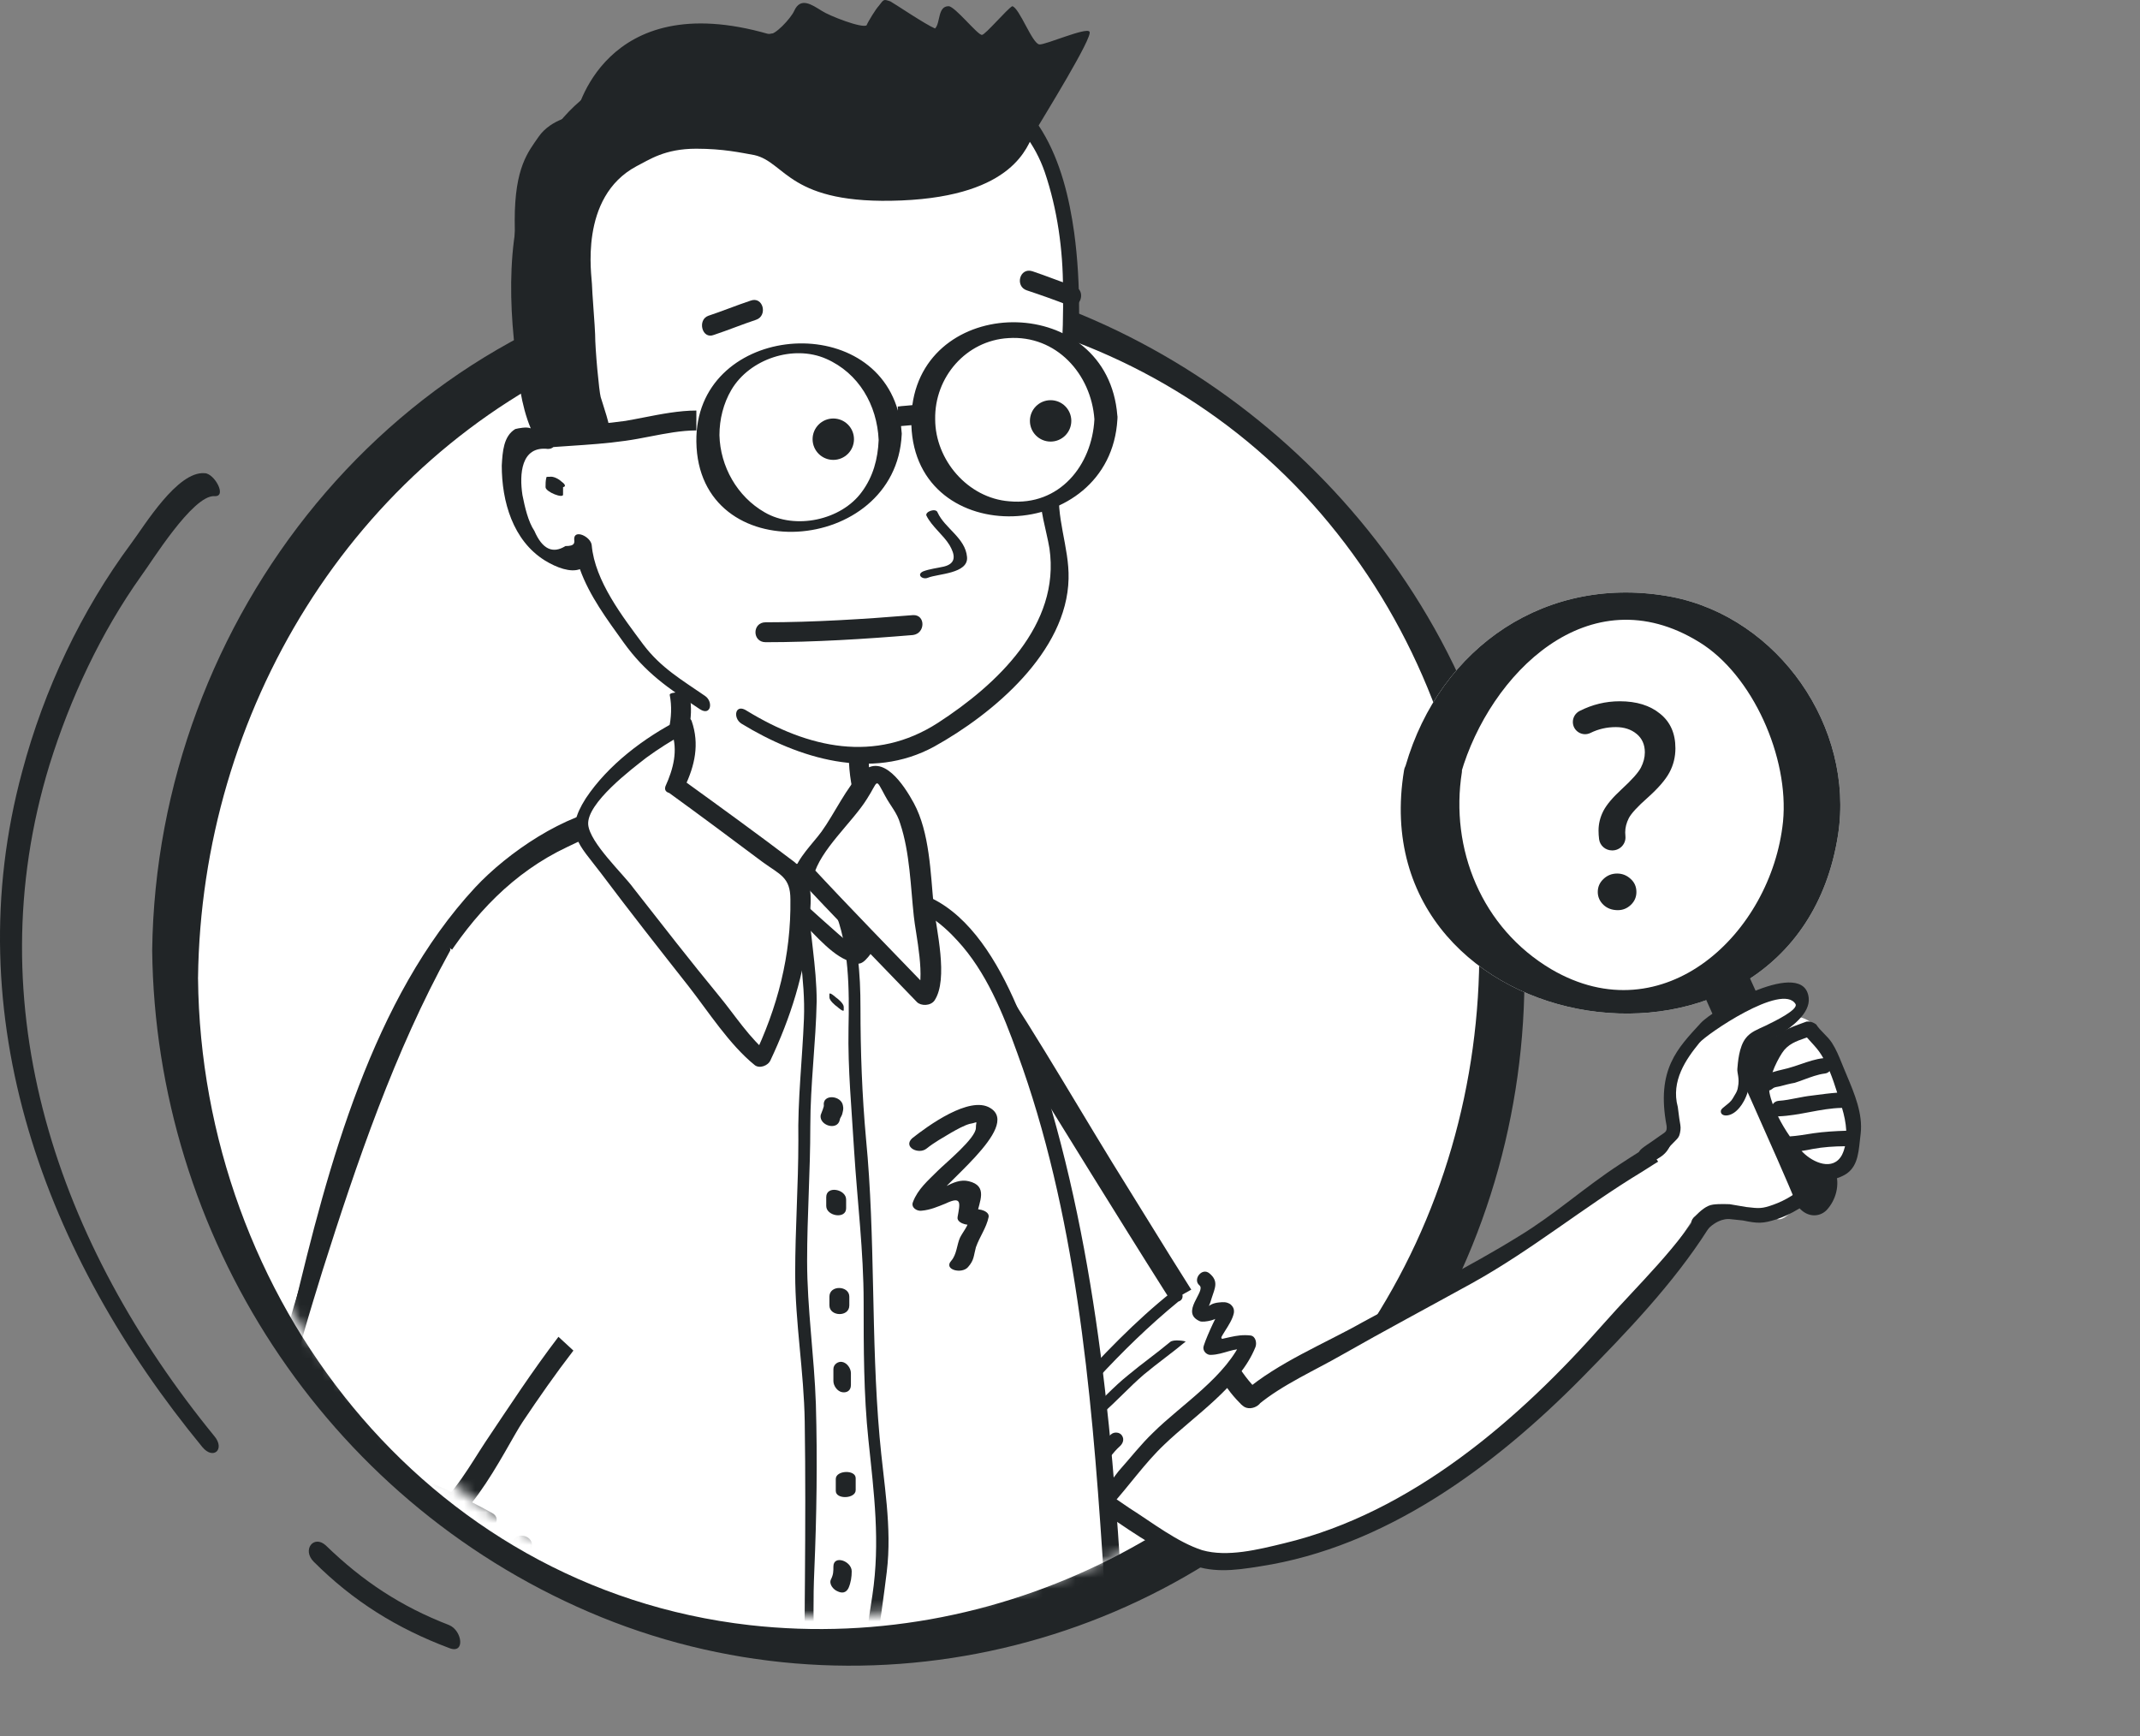
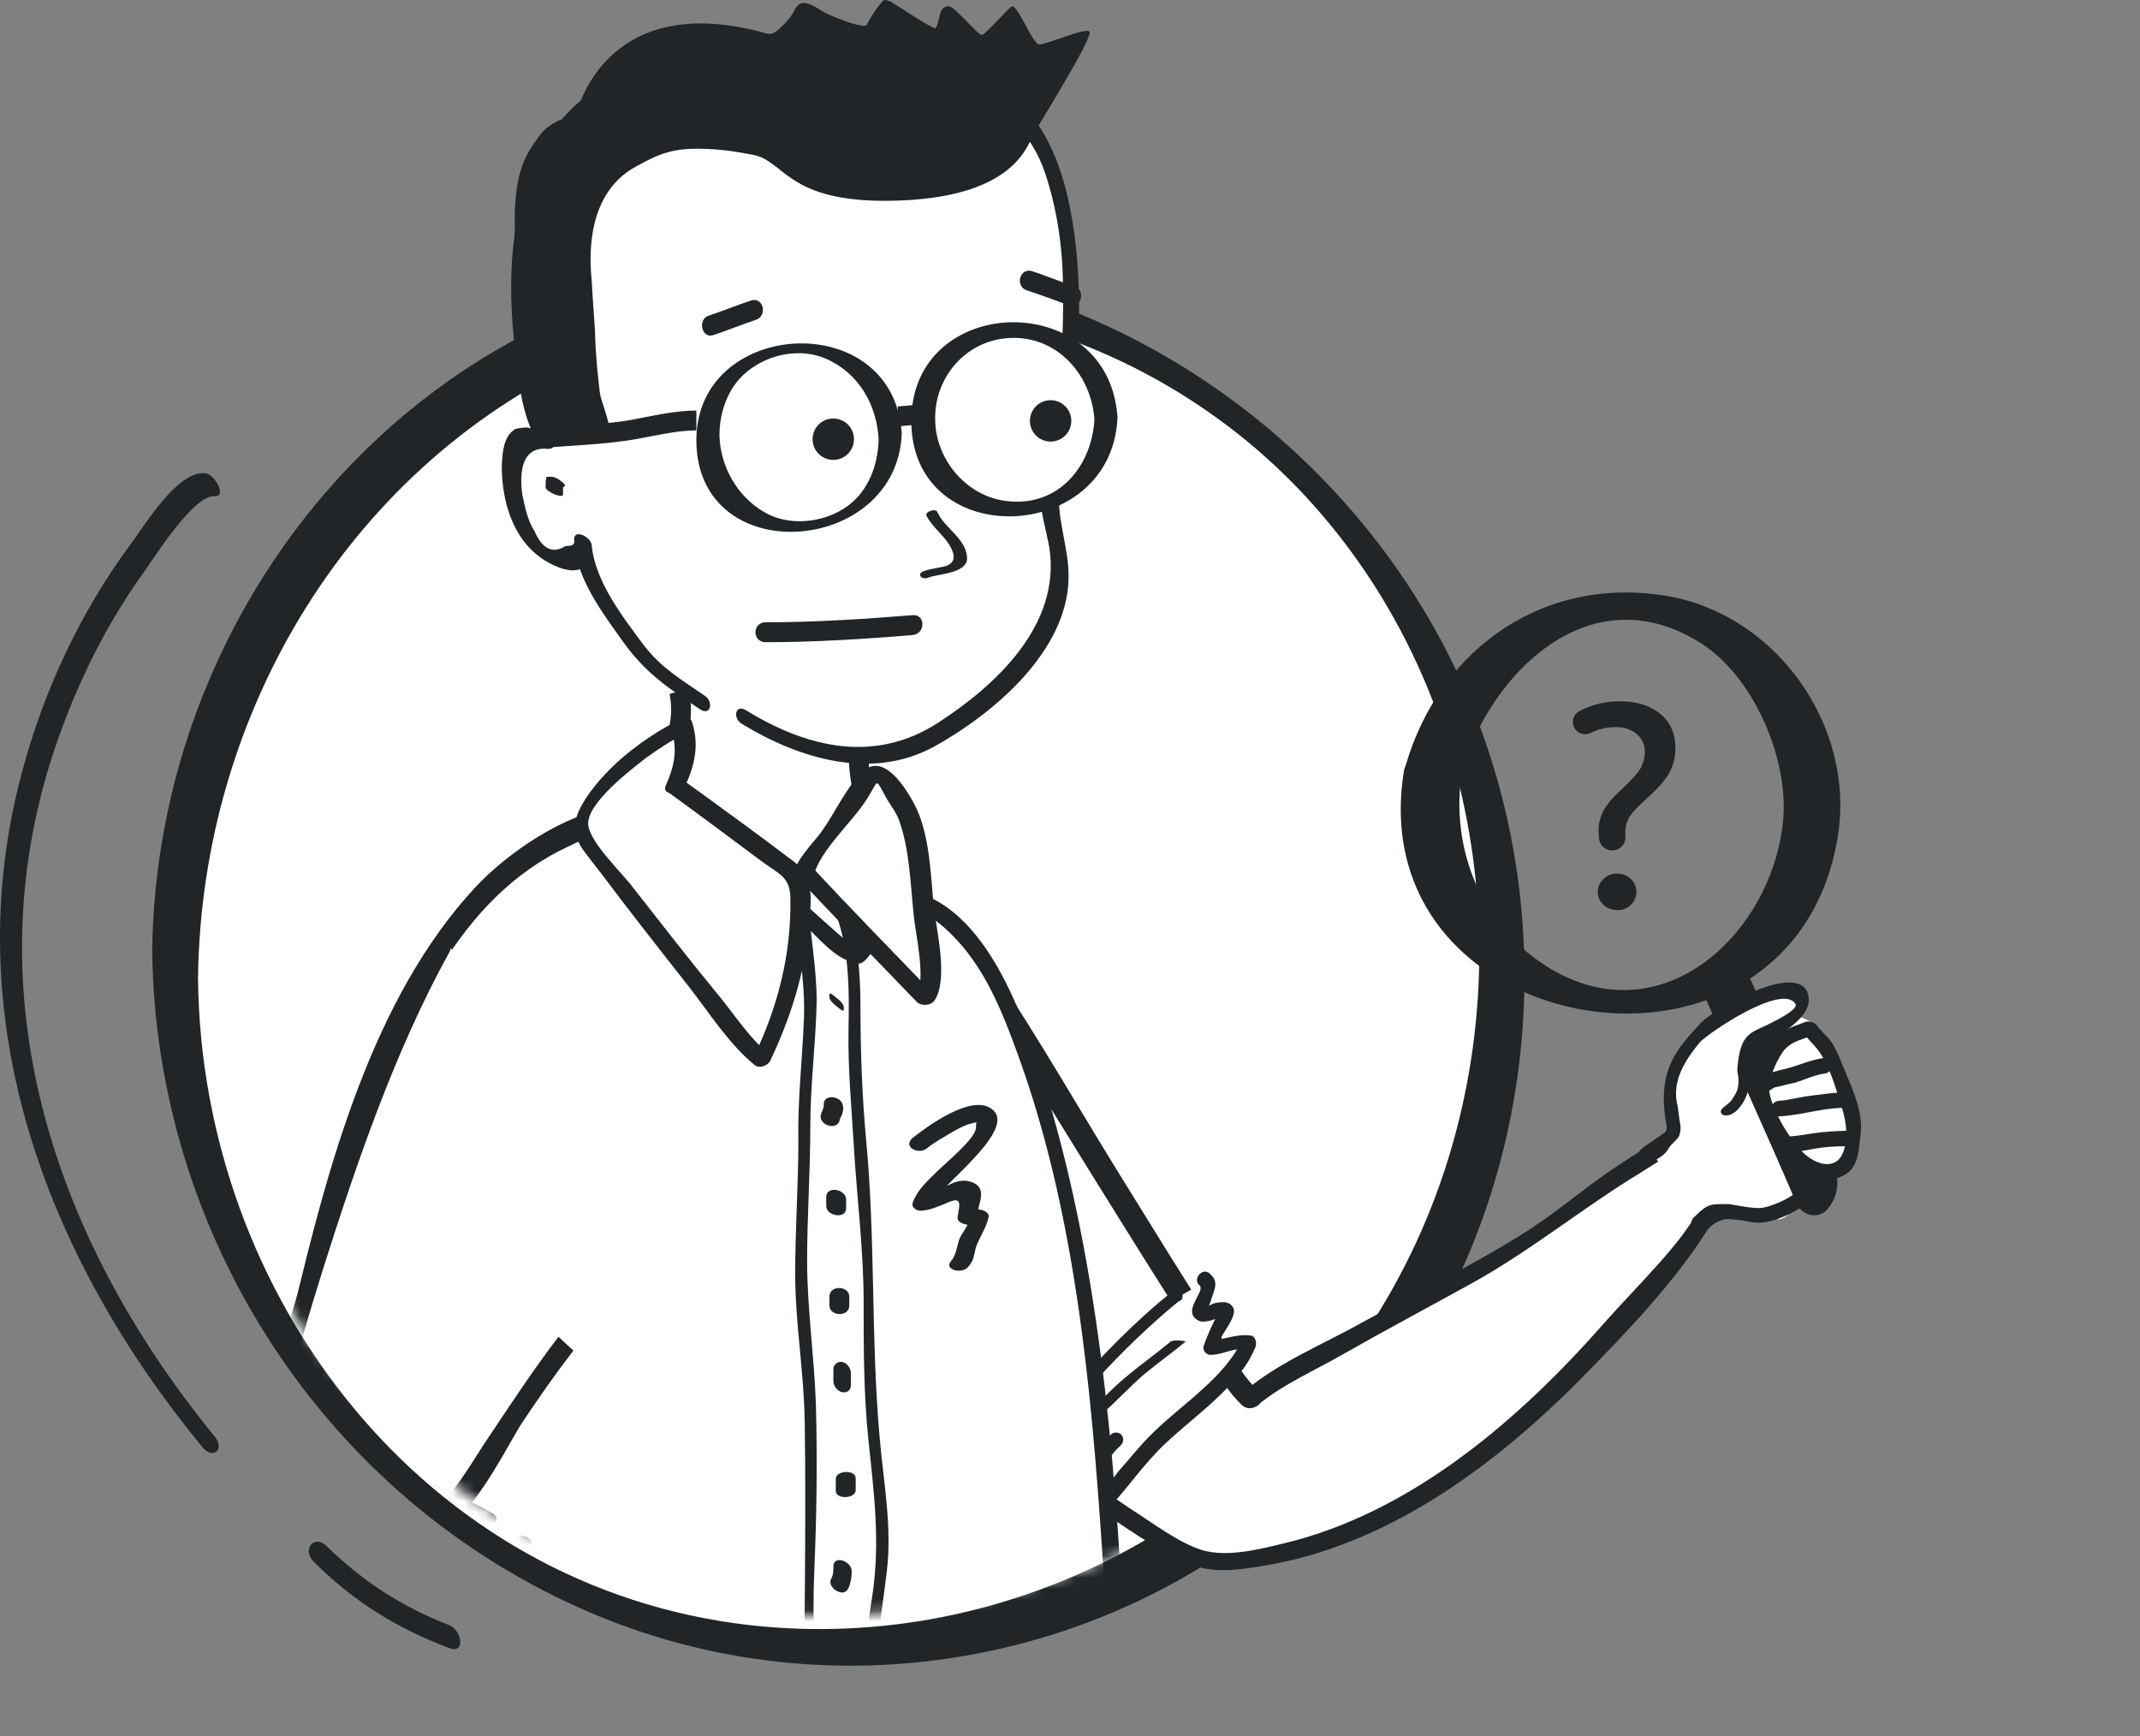
<svg xmlns="http://www.w3.org/2000/svg" width="196" height="159" viewBox="0 0 196 159" fill="none">
  <rect x="0" y="0" width="196" height="159" fill="#808080" stroke="none" />
  <path d="M76.838 150.838C110.417 150.838 137.638 122.811 137.638 88.238C137.638 53.665 110.417 25.638 76.838 25.638C43.259 25.638 16.038 53.665 16.038 88.238C16.038 122.811 43.259 150.838 76.838 150.838Z" fill="white" />
  <path d="M13.938 87.038C14.238 113.138 29.738 137.238 53.938 147.638C78.338 158.138 107.138 151.438 124.438 131.238C142.138 110.538 144.538 79.838 130.738 56.438C117.738 34.338 92.238 20.838 66.638 24.638C36.038 29.138 14.338 56.638 13.938 87.038C13.938 88.638 18.138 90.938 18.138 89.538C18.438 65.238 32.138 42.338 54.638 32.438C77.738 22.238 105.538 28.238 121.738 47.938C137.838 67.438 139.838 96.138 127.538 118.038C115.838 138.938 92.538 151.538 68.638 148.838C38.838 145.438 18.438 118.738 18.138 89.638C18.138 87.938 13.938 85.638 13.938 87.038Z" fill="#212527" />
  <path d="M18.738 43.338C16.238 43.138 13.238 48.138 12.038 49.738C7.438 55.938 4.038 63.138 2.038 70.638C-4.062 93.138 4.138 115.038 18.538 132.538C19.538 133.738 20.638 132.738 19.638 131.538C5.338 114.038 -2.262 92.238 4.538 70.038C6.438 63.938 9.238 57.938 12.938 52.738C13.838 51.538 17.638 45.338 19.638 45.438C20.838 45.538 19.638 43.338 18.738 43.338Z" fill="#212527" />
  <path d="M28.738 143.038C32.338 146.638 36.338 149.138 41.138 150.938C42.638 151.538 42.338 149.338 41.138 148.838C36.738 147.138 33.238 144.838 29.838 141.538C28.738 140.538 27.638 141.938 28.738 143.038Z" fill="#212527" />
  <path d="M114.412 128.09C116.135 126.48 138.712 114.528 140.644 113.146C141.62 112.414 154.455 101.954 156.714 104.633C160.466 105.557 150.867 117.963 147.091 122.163C130.888 140.195 118.109 142.886 110.737 143.016C107.446 143.09 69.64 118.835 68.377 91.638C68.197 87.702 71.868 83.565 76.096 83.279C79.594 83.079 87.14 84.76 89.508 88.792C89.57 88.896 112.699 126.784 114.412 128.09Z" fill="white" />
  <path d="M115.247 128.65C117.469 126.809 120.443 125.507 122.916 124.082C126.824 121.86 130.795 119.743 134.786 117.542C140.315 114.481 144.988 110.59 150.392 107.322C151.535 106.631 154.235 104.642 155.695 105.179C157.718 105.942 156.886 108.625 156.203 109.96C153.968 114.009 149.95 117.738 146.879 121.227C139.142 130.023 129.258 138.556 117.604 141.347C115.252 141.917 112.422 142.636 110.108 141.977C107.814 141.236 105.517 139.432 103.45 138.127C95.934 133.092 89.019 127.056 83.1 120.204C76.554 112.666 70.731 103.627 69.696 93.466C69.309 90.01 70.421 86.569 73.748 84.912C76.887 83.297 81.369 84.489 84.394 85.853C87.169 87.156 88.488 88.984 90.017 91.394C94.437 98.585 98.857 105.776 103.298 112.884C105.518 116.437 107.739 119.991 110.063 123.482C111.152 125.165 112.222 127.286 113.81 128.738C114.604 129.464 116.287 128.375 115.284 127.421C113.55 125.844 112.27 123.141 111.075 121.167C108.437 117.156 105.923 112.999 103.388 108.926C99.199 102.234 95.321 95.354 90.924 88.788C86.464 82.118 73.186 79.291 68.633 87.367C66.253 91.645 68.148 97.596 69.642 101.943C71.536 107.185 74.406 112.049 77.734 116.494C83.991 124.845 91.932 132.107 100.451 138.096C103.019 139.878 105.733 141.785 108.675 143.128C110.907 144.12 113.01 143.842 115.404 143.458C126.894 141.689 136.845 134.322 144.856 126.212C148.986 122.011 153.238 117.588 156.407 112.62C157.671 110.72 160.469 106.266 158.17 104.108C155.516 101.597 150.551 105.239 148.348 106.642C145.189 108.694 142.345 111.266 139.124 113.215C134.531 116.064 129.603 118.476 124.801 121.097C121.309 123.067 117.087 124.769 113.951 127.446C112.643 128.451 114.354 129.403 115.247 128.65Z" fill="#212527" />
  <path d="M107.723 118.889C106.894 119.515 107.061 119.5 106.628 119.836C105.874 120.37 103.858 122.332 103.348 122.759C102.914 123.095 93.564 133.047 93.397 133.992C93.156 135.494 94.899 134.234 95.776 134.575C97.133 135.084 95.125 137.594 97.228 137.019C97.845 136.836 97.974 136.401 98.767 136.75C99.697 137.214 98.92 137.497 99.15 138.152C99.433 138.929 99.996 138.623 100.598 138.272C101.321 137.867 101.336 137.569 101.868 136.928C102.659 135.883 103.679 135.028 104.508 133.937C106.166 131.755 108.389 130.197 110.367 128.281C110.793 127.861 111.227 127.525 111.6 126.984C111.896 126.534 112.322 126.114 112.703 125.656C113.425 124.786 114.453 124.015 114.695 122.978C114.169 122.773 113.506 122.919 112.965 123.011C112.546 123.05 111.549 123.692 111.107 123.479C110.961 122.816 111.471 122.389 111.95 121.626C112.018 121.45 112.679 120.375 112.618 120.169C112.45 119.72 110.675 120.645 110.317 120.424C109.241 119.763 111.906 117.953 110.617 117.269" fill="white" />
  <path d="M107.372 118.287C103.947 121.013 100.942 124.165 97.99 127.439C96.993 128.546 90.722 133.859 93.575 135.455C94.154 135.782 94.557 135.111 95.153 135.605C95.885 136.214 95.169 136.238 95.52 136.839C95.826 137.402 95.765 137.662 96.459 137.851C96.894 137.98 97.564 137.453 97.823 137.514C98.692 137.771 97.838 137.681 98.311 138.229C98.686 138.617 98.694 139.166 99.342 139.317C100.333 139.522 101.177 138.598 101.71 137.957C103.399 136.11 104.813 134.035 106.639 132.303C109.356 129.685 113.543 126.973 114.985 123.374C115.122 123.023 115.022 122.398 114.549 122.315C113.139 122.15 112.218 122.7 110.831 122.786C111.06 122.976 111.297 123.25 111.525 123.44C111.6 122.419 112.772 121.38 113.007 120.26C113.059 119.917 112.952 119.673 112.678 119.445C112.319 119.225 112.068 119.248 111.649 119.287C110.475 119.395 110.629 120.142 110.977 118.884C111.273 117.969 111.638 117.343 110.768 116.621C110.081 116.05 109.214 117.187 109.855 117.72C110.496 118.252 108.015 120.214 109.906 121.012C110.257 121.148 111.75 120.841 111.506 120.483C111.452 120.361 110.222 123.053 110.215 123.434C110.208 123.815 110.574 124.12 110.909 124.089C112.09 124.064 112.958 123.392 114.284 123.565C114.124 123.2 114.009 122.872 113.848 122.507C112.36 126.068 108.241 128.604 105.609 131.215C104.483 132.291 103.502 133.565 102.467 134.717C101.972 135.312 101.387 136.296 100.794 136.732C98.19 138.748 100.192 137.083 99.65 136.711C99.338 136.528 99.283 135.942 98.757 135.737C98.056 135.463 97.135 136.013 96.76 135.625C96.524 135.351 96.827 134.52 96.491 134.086C96.11 133.615 95.629 133.448 95.081 133.456C94.105 133.42 93.764 134.296 94.227 133.366C94.508 132.748 95.254 132.13 95.71 131.58C97.277 129.787 98.852 128.078 100.465 126.323C102.808 123.781 105.251 121.4 107.922 119.209C108.745 118.963 108.118 117.669 107.372 118.287Z" fill="#212527" />
  <path d="M107.165 122.913C105.91 123.959 104.6 124.883 103.345 125.929C101.967 127.029 100.78 128.364 99.494 129.54C99.494 129.54 100.653 129.729 100.927 129.492C102.259 128.354 103.445 127.019 104.777 125.881C106.033 124.835 107.342 123.911 108.598 122.865C108.552 122.827 107.477 122.631 107.165 122.913Z" fill="#212527" />
  <path d="M101.261 134.026C101.284 133.812 101.634 133.484 101.786 133.301C102.014 133.026 102.243 132.752 102.555 132.469C102.828 132.232 103.003 131.836 102.759 131.478C102.56 131.158 102.049 131.121 101.775 131.358C101.342 131.694 100.961 132.152 100.581 132.609C100.277 132.976 99.934 133.388 99.851 133.86C99.769 134.798 101.126 134.841 101.261 134.026Z" fill="#212527" />
  <path d="M151.719 106.171C155.097 104.519 151.166 99.844 155.379 96.416C155.955 95.529 156.9 94.914 157.845 94.299C158.565 93.83 159.324 93.913 160.116 93.654C160.654 93.496 161.104 93.203 161.685 93.21C162.355 93.158 163.058 92.957 163.713 92.979C164.248 93.015 165.741 93.133 166.281 94.148C166.575 94.702 166.791 95.547 166.772 95.926C166.732 96.722 167.221 98.747 167.251 99.339C167.336 101.062 167.771 105.164 166.803 107.079C166.344 107.987 163.958 111.975 162.784 111.656C157.762 110.292 155.537 111.867 155.58 112.031" fill="white" />
  <path d="M162.698 111.674C161.467 112.068 161.011 112.068 159.63 111.779L158.419 111.651C158.419 111.651 157.293 111.473 156.123 112.892C155.646 113.469 154.435 112.207 155.116 111.52C155.797 110.833 156.297 110.407 156.886 110.325C157.474 110.242 158.417 110.289 158.417 110.289L159.941 110.547L159.945 110.548C161.13 110.685 161.371 110.712 162.432 110.331C163.445 109.969 164.921 109.183 165.447 108.21L168.755 104.86L169.634 105.732L166.486 109.174C165.782 110.28 163.88 111.3 162.698 111.674Z" fill="#212527" />
-   <path d="M168.348 76.448C164.364 102.094 124.444 95.722 128.595 70.55C128.617 70.409 128.662 70.279 128.727 70.159C128.73 70.15 128.733 70.141 128.736 70.132C131.893 59.237 141.704 52.49 153.16 54.673C162.888 56.6 169.857 66.579 168.348 76.448Z" fill="white" />
  <path d="M153.449 68.531C153.449 69.322 153.27 70.062 152.9 70.751C152.537 71.427 151.874 72.192 150.904 73.059C149.973 73.882 149.399 74.507 149.176 74.941C148.959 75.375 148.851 75.802 148.851 76.236C148.851 76.35 148.857 76.465 148.87 76.58C148.94 77.281 148.379 77.887 147.671 77.887L147.645 77.887C147.052 77.887 146.536 77.454 146.459 76.861C146.427 76.606 146.408 76.338 146.408 76.076C146.408 75.438 146.561 74.832 146.854 74.265C147.154 73.691 147.709 73.034 148.506 72.301C149.457 71.427 150.05 70.764 150.292 70.298C150.528 69.832 150.649 69.373 150.649 68.908C150.649 68.2 150.4 67.632 149.897 67.218C149.399 66.803 148.761 66.593 147.99 66.593C147.161 66.593 146.389 66.771 145.668 67.128C144.922 67.492 144.055 66.95 144.055 66.121C144.055 65.91 144.118 65.706 144.221 65.534C144.329 65.362 144.482 65.215 144.667 65.119C145.834 64.526 147.059 64.227 148.353 64.227C149.89 64.227 151.121 64.609 152.046 65.368C152.983 66.121 153.449 67.173 153.449 68.531Z" fill="#212527" />
  <path d="M149.877 81.695C149.877 82.16 149.705 82.556 149.361 82.881C149.023 83.2 148.627 83.359 148.175 83.359C147.639 83.359 147.199 83.194 146.854 82.868C146.51 82.537 146.338 82.141 146.338 81.695C146.338 81.229 146.51 80.834 146.854 80.509C147.205 80.171 147.626 80.005 148.111 80.005C148.576 80.005 148.985 80.164 149.335 80.483C149.699 80.802 149.877 81.21 149.877 81.695Z" fill="#212527" />
  <path d="M128.595 70.55C124.444 95.722 164.364 102.094 168.348 76.448C169.857 66.579 162.888 56.6 153.16 54.673C141.704 52.49 131.893 59.237 128.736 70.132C128.116 72.111 133.246 72.489 133.81 70.817C136.432 61.789 145.497 52.558 155.63 58.809C160.529 61.808 163.88 69.405 163.304 75.26C162.24 85.465 152.393 94.805 142.093 88.777C135.69 84.992 132.784 77.731 133.894 70.706C134.123 68.782 128.908 68.515 128.595 70.55Z" fill="#212527" />
  <path d="M156.059 91.107C157.942 95.325 162.853 106.144 164.586 110.368C165.365 111.515 166.586 111.538 167.285 110.843C168.153 109.925 168.548 108.476 168.078 107.247C166.474 102.891 161.105 91.597 159.333 87.464C158.113 85.145 155.2 89.236 156.059 91.107Z" fill="#212527" />
  <path d="M153.181 102.468C151.548 99.866 154.257 97.032 155.008 95.59C155.48 94.651 156.342 93.924 157.204 93.197C157.861 92.643 158.612 92.617 159.36 92.255C159.871 92.028 160.281 91.681 160.85 91.606C161.501 91.462 162.167 91.169 162.81 91.099C163.338 91.059 165.236 91.144 165.143 92.032C165.104 92.403 164.365 93.026 164.111 93.307C163.726 93.767 163.454 93.861 162.969 94.203C162.082 94.816 161.267 95.099 160.262 95.407C160.032 95.466 159.958 100.863 157.742 102.99C157.146 103.562 155.729 103.678 153.749 103.348" fill="white" />
  <path d="M155.644 95.511C154.434 96.991 153.016 99.003 153.667 101.384C153.667 101.384 153.745 102.014 153.806 102.447C153.867 102.88 153.957 103.176 153.912 103.495C153.854 103.909 153.813 104.111 153.506 104.413C152.253 105.648 151.808 106.511 150.873 106.356C150.362 106.272 149.888 105.868 150.157 105.425C150.34 105.124 151.164 104.669 151.986 104.057C152.497 103.678 152.702 103.702 152.641 103.107C151.665 97.935 153.668 95.999 155.749 93.719C156.983 92.351 165.255 87.668 165.657 91.391C165.816 92.83 164.018 94.105 162.977 94.786C162.534 95.094 161.438 95.639 160.732 95.79C160.378 96.286 160.279 96.629 160.177 97.174C160.032 97.948 160.294 98.129 160.226 99.38C159.92 101.015 159.103 101.692 158.924 101.833C158.266 102.351 157.522 102.221 157.618 101.714C157.671 101.436 158.419 101.106 158.7 100.606C158.891 100.249 159.125 99.994 159.177 99.557C159.347 98.777 159.085 98.275 159.122 97.886C159.169 97.385 159.25 95.882 159.901 95.071C160.337 94.506 160.994 94.275 161.698 93.944C162.592 93.511 164.704 92.477 164.454 91.964C163.25 89.947 156.226 94.77 155.644 95.511Z" fill="#212527" />
  <path d="M165.735 94.304C165.481 94.412 163.255 95.166 163.04 95.426C162.693 95.802 161.546 98.543 161.482 98.763C161.346 99.327 161.217 99.767 161.403 100.327C161.509 100.583 164.63 110.147 169.158 106.751C169.393 106.567 169.918 103.139 169.839 102.835C169.584 101.847 169.205 100.852 168.922 99.912C168.638 98.972 167.497 96.434 167.295 96.122C167.209 95.942 165.775 94.456 165.735 94.304Z" fill="white" />
  <path fill-rule="evenodd" clip-rule="evenodd" d="M165.372 93.595L165.458 93.564C165.546 93.556 165.628 93.556 165.704 93.564C165.901 93.582 166.119 93.663 166.337 93.82C166.538 94.132 166.799 94.397 167.059 94.663C167.32 94.929 167.58 95.194 167.782 95.506C168.167 96.102 168.433 96.757 168.692 97.396C168.749 97.537 168.806 97.678 168.864 97.817C168.954 98.037 169.048 98.261 169.143 98.487C169.853 100.175 170.625 102.009 170.417 103.819C170.389 104.034 170.366 104.25 170.343 104.466C170.201 105.812 170.063 107.119 168.723 107.72C167.395 108.357 166.077 108.098 164.895 107.276C162.961 105.882 160.817 102.432 160.614 99.928C160.506 98.577 161.433 96.544 162.17 95.496C162.868 94.496 164.015 94.084 165.134 93.681L165.321 93.614C165.338 93.607 165.355 93.601 165.372 93.595ZM165.496 95.018L165.365 95.063C164.513 95.359 163.742 95.627 163.22 96.434C162.913 96.906 162.577 97.542 162.341 98.202C162.652 98.101 162.977 98.024 163.281 97.952C163.443 97.913 163.599 97.876 163.745 97.838C164.146 97.731 164.54 97.596 164.932 97.461C165.615 97.226 166.293 96.993 166.997 96.916C166.939 96.814 166.879 96.714 166.818 96.615C166.551 96.179 166.222 95.819 165.893 95.46C165.759 95.314 165.625 95.168 165.496 95.018ZM167.569 98.1C167.458 98.224 167.3 98.31 167.099 98.326C166.491 98.406 165.849 98.643 165.231 98.871C164.937 98.98 164.649 99.086 164.373 99.173C163.947 99.245 163.494 99.366 163.041 99.486C162.978 99.503 162.908 99.515 162.836 99.528C162.648 99.561 162.449 99.596 162.334 99.715C162.241 99.797 162.142 99.848 162.042 99.874C162.046 99.941 162.053 100.007 162.063 100.071C162.128 100.409 162.232 100.768 162.366 101.136C162.476 100.967 162.657 100.842 162.903 100.822C163.447 100.789 163.995 100.681 164.548 100.572C165.005 100.483 165.464 100.393 165.926 100.343L166.205 100.307C166.876 100.219 167.581 100.126 168.267 100.075C168.058 99.412 167.835 98.742 167.569 98.1ZM163.931 104.079C163.534 103.509 163.157 102.879 162.843 102.242C162.864 102.243 162.885 102.243 162.907 102.242C163.853 102.206 164.79 102.031 165.725 101.856C166.721 101.669 167.713 101.483 168.706 101.469C168.902 102.111 169.06 102.835 169.096 103.56C168.057 103.593 167.064 103.654 166.092 103.791C166.033 103.8 165.973 103.81 165.913 103.82C165.254 103.926 164.552 104.04 163.931 104.079ZM165.003 105.413C165.047 105.459 165.091 105.504 165.134 105.548C166.061 106.479 167.886 107.293 168.704 105.776C168.829 105.523 168.921 105.256 168.985 104.98C167.943 104.989 166.986 105.052 166.021 105.231C165.689 105.3 165.348 105.364 165.003 105.413Z" fill="#212527" />
  <path d="M62.361 63.355C62.361 63.428 61.486 67.73 61.486 68.459C61.486 69.334 57.621 75.677 56.892 75.823C55.434 76.188 59.226 82.604 64.329 85.01C68.194 86.833 73.808 87.927 77.891 86.177C83.068 83.989 80.443 79.104 79.787 75.677C79.714 75.094 78.62 70.063 78.62 69.917C78.475 69.188 62.361 63.938 62.361 63.355Z" fill="white" />
  <path d="M80.297 74.146C79.787 72.615 79.568 71.084 79.568 69.48C79.568 69.115 77.746 69.042 77.746 69.261C77.746 70.865 78.037 72.396 78.475 73.927C78.621 74.438 80.297 74.292 80.297 74.146Z" fill="#212527" />
  <path d="M61.34 63.647C62.142 67.731 58.934 72.251 56.601 75.168C56.382 75.386 58.059 75.751 58.351 75.386C60.684 72.397 63.965 67.803 63.163 63.72C63.017 63.283 61.267 63.356 61.34 63.647Z" fill="#212527" />
  <path d="M68.121 65.615C72.423 68.459 77.746 69.188 78.475 69.261C79.86 69.407 81.172 68.969 82.558 68.751C85.11 68.24 96.776 60.876 97.14 52.71C97.213 50.741 95.974 45.783 96.12 45.2C96.338 44.325 97.87 36.304 97.87 35.138C97.87 33.169 98.234 27.482 98.161 26.607C98.161 26.17 97.942 12.681 92.037 9.254C86.131 5.827 80.808 1.306 65.642 4.879C53.758 7.65 51.133 11.587 48.799 18.441C46.466 25.295 48.654 38.711 49.747 39.95C50.841 41.19 47.268 38.565 46.904 41.627C46.539 44.689 47.56 49.137 49.674 50.377C51.716 51.616 52.153 51.762 52.81 51.47C53.466 51.179 53.393 49.72 53.393 49.72C53.393 49.72 53.539 52.053 54.778 53.949C56.018 55.845 59.153 61.313 61.778 62.845C64.403 64.376 63.528 63.792 64.403 64.376" fill="white" />
  <path d="M85.547 68.386C79.787 71.521 73.152 69.48 67.902 66.272C67.1 65.761 67.319 64.376 68.413 65.105C74.027 68.532 80.151 69.917 85.912 66.199C91.307 62.699 97.14 57.23 96.119 50.231C95.828 48.481 95.171 46.658 95.317 44.908C95.39 43.158 96.046 41.336 96.338 39.586C97.14 35.284 97.432 30.836 97.359 26.461C97.359 22.889 96.849 19.17 95.682 15.743C93.932 10.712 89.484 8.015 84.745 6.119C78.62 3.567 71.767 4.369 65.496 5.9C60.173 7.14 54.632 9.108 51.716 14.066C48.799 18.951 48.362 24.712 48.726 30.253L48.739 30.409C48.954 33.06 49.179 35.845 49.966 38.419C50.184 39.002 50.986 40.169 50.768 40.752C50.695 41.044 50.403 41.117 50.184 41.117C47.706 40.825 47.56 43.45 47.851 45.346C48.07 46.439 48.362 47.752 48.945 48.627C49.674 50.304 50.622 50.741 51.789 50.012C52.215 50.012 52.457 49.95 52.554 49.787C52.606 49.699 52.616 49.582 52.591 49.429C52.518 48.408 54.122 49.137 54.195 49.939C54.486 53.22 57.038 56.501 58.934 59.053C60.538 61.168 62.434 62.261 64.548 63.72C65.35 64.23 65.132 65.615 64.111 64.959L63.975 64.869C61.2 63.019 59.12 61.633 57.111 58.835C55.605 56.737 53.98 54.559 53.114 52.127C52.254 52.454 50.988 51.999 49.893 51.325C46.976 49.502 45.956 45.929 45.956 42.648L45.958 42.604C46.03 41.374 46.114 39.942 47.195 39.294C47.487 39.221 48.216 39.075 48.58 39.221L48.61 39.233C47.708 37.081 47.452 34.603 47.195 32.294C46.393 25.514 46.612 18.368 50.33 12.462C54.486 5.9 63.673 3.931 70.819 3.057C77.818 2.254 83.797 3.567 89.776 7.14C92.036 8.525 94.078 9.692 95.463 12.025C97.14 14.795 97.942 18.149 98.38 21.285C99.036 26.097 98.89 30.982 98.525 35.721C98.307 38.565 97.505 41.481 97.067 44.325C96.63 47.314 97.942 50.085 97.869 53.002C97.723 59.709 90.942 65.397 85.547 68.386Z" fill="#212527" />
  <path d="M50.185 43.669H50.33C50.695 43.596 51.205 43.888 51.424 44.106C51.643 44.252 51.934 44.544 51.57 44.617V45.273C51.643 45.71 49.966 45.054 49.966 44.617C49.966 44.325 49.966 44.033 50.039 43.742C50.039 43.669 50.112 43.669 50.185 43.669H50.185Z" fill="#212527" />
  <path d="M73.184 48.464C77.815 48.464 81.569 44.71 81.569 40.079C81.569 35.448 77.815 31.694 73.184 31.694C68.553 31.694 64.799 35.448 64.799 40.079C64.799 44.71 68.553 48.464 73.184 48.464Z" fill="white" />
  <path d="M92.944 46.787C97.574 46.787 101.328 43.033 101.328 38.402C101.328 33.771 97.574 30.017 92.944 30.017C88.313 30.017 84.559 33.771 84.559 38.402C84.559 43.033 88.313 46.787 92.944 46.787Z" fill="white" />
  <path fill-rule="evenodd" clip-rule="evenodd" d="M92.433 45.912C97.027 46.349 100.016 42.631 100.235 38.402C99.943 34.246 96.735 30.673 92.36 30.965C88.496 31.183 85.579 34.537 85.652 38.402C85.652 42.12 88.642 45.62 92.433 45.912ZM102.335 38.05C101.45 26.874 84.966 26.79 83.56 37.106C83.351 37.132 83.153 37.147 82.954 37.162C82.717 37.18 82.481 37.199 82.225 37.235C82.225 37.235 82.232 37.391 82.239 37.611C79.582 28.232 63.642 29.872 63.779 40.443C63.924 52.224 82.056 50.877 82.586 39.803C82.592 39.774 82.593 39.744 82.59 39.714C82.593 39.698 82.592 39.683 82.587 39.669C82.572 39.449 82.551 39.233 82.524 39.022C82.67 39.007 82.812 38.996 82.954 38.985L82.954 38.985C83.125 38.972 83.295 38.959 83.471 38.939C83.864 50.51 101.683 49.8 102.341 38.411C102.35 38.361 102.353 38.309 102.349 38.256C102.354 38.181 102.349 38.113 102.335 38.05ZM78.944 45.037C79.965 43.651 80.403 42.047 80.475 40.297C80.33 37.089 78.653 34.173 75.663 32.86C72.674 31.548 68.664 32.86 66.987 35.704C66.257 36.944 65.893 38.402 65.893 39.86C65.966 42.704 67.497 45.474 70.049 46.932C72.82 48.536 77.049 47.662 78.944 45.037ZM58.933 38.239C60.548 37.923 62.204 37.6 63.779 37.6V39.422C62.401 39.422 60.963 39.701 59.543 39.975C58.782 40.123 58.027 40.269 57.289 40.37C55.588 40.613 53.887 40.727 52.185 40.84C51.335 40.897 50.484 40.954 49.633 41.026C49.633 41.026 49.56 39.204 49.633 39.204C50.484 39.131 51.335 39.074 52.185 39.017C53.887 38.904 55.588 38.791 57.289 38.547C57.829 38.454 58.379 38.347 58.933 38.239Z" fill="#212527" />
  <path d="M76.32 42.12C77.367 42.12 78.215 41.271 78.215 40.224C78.215 39.177 77.367 38.329 76.32 38.329C75.273 38.329 74.424 39.177 74.424 40.224C74.424 41.271 75.273 42.12 76.32 42.12Z" fill="#212527" />
  <path d="M96.224 40.443C97.271 40.443 98.12 39.594 98.12 38.547C98.12 37.5 97.271 36.652 96.224 36.652C95.177 36.652 94.329 37.5 94.329 38.547C94.329 39.594 95.177 40.443 96.224 40.443Z" fill="#212527" />
  <path d="M84.85 47.224C85.36 48.245 86.381 48.974 86.964 49.922C87.475 50.797 87.621 51.599 86.454 51.89C85.798 52.036 85.142 52.109 84.558 52.328C83.902 52.62 84.485 53.13 84.996 52.911C85.871 52.547 88.714 52.547 88.569 51.016C88.423 49.266 86.527 48.391 85.871 46.932C85.725 46.495 84.704 46.859 84.85 47.224Z" fill="#212527" />
  <path d="M83.611 58.161C79.236 58.526 74.57 58.817 70.122 58.817C68.882 58.817 68.882 56.994 70.122 56.994C74.497 56.994 79.163 56.703 83.611 56.338C84.777 56.265 84.777 58.015 83.611 58.161Z" fill="#212527" />
  <path d="M69.247 29.288C67.935 29.725 66.695 30.236 65.383 30.673C64.289 31.11 63.852 29.288 64.872 28.923C66.185 28.486 67.424 27.975 68.737 27.538C69.903 27.1 70.341 28.923 69.247 29.288Z" fill="#212527" />
  <path d="M97.901 27.975C96.589 27.465 95.349 27.027 94.037 26.59C92.943 26.225 93.381 24.475 94.547 24.84C95.86 25.277 97.099 25.788 98.412 26.225C99.505 26.59 98.995 28.34 97.901 27.975Z" fill="#212527" />
  <path d="M50.423 39.868C51.444 39.868 53.558 39.868 54.506 39.868C54.871 39.868 55.6 40.014 55.819 39.649C56.037 39.358 55.163 36.879 55.017 36.368C54.871 35.858 54.506 31.994 54.506 30.608C54.506 30.171 54.215 26.525 54.215 26.015C54.215 25.358 52.975 18.067 58.298 15.224C59.464 14.64 60.85 13.62 63.766 13.62C66.245 13.62 67.849 13.984 69.089 14.203C72.005 14.859 72.224 18.796 82.578 18.359C92.931 17.922 94.098 13.328 94.681 12.234C95.629 10.63 100.149 3.339 99.785 2.901C99.493 2.464 95.702 4.141 95.191 4.068C94.535 3.995 93.369 0.714 92.712 0.568C92.275 0.787 90.233 3.193 89.942 3.193C89.577 3.266 87.463 0.568 86.879 0.568C85.859 0.568 86.15 2.099 85.64 2.61C84.765 2.245 82.067 0.422 81.557 0.131C80.901 -0.088 80.974 -0.088 80.463 0.568C80.244 0.787 79.515 1.954 79.369 2.318C78.932 2.61 75.942 1.443 75.286 1.006C74.338 0.422 73.318 -0.307 72.734 1.006C72.443 1.662 70.912 3.339 70.401 3.12C55.235 -1.255 52.756 10.557 52.756 10.557C52.756 10.557 50.496 10.849 49.33 12.526C48.382 13.911 47.142 15.297 47.142 20.182C47.288 42.493 49.84 38.847 50.423 39.868Z" fill="#212527" />
  <mask id="mask0" mask-type="alpha" maskUnits="userSpaceOnUse" x="17" y="25" width="123" height="123">
    <path d="M140 88C140 122.794 109.794 148 75 148C47.5 148 17 122.794 17 88C17 53.206 42.206 25 77 25C111.794 25 140 53.206 140 88Z" fill="#C4C4C4" />
  </mask>
  <g mask="url(#mask0)">
    <path d="M24.415 182.993C24.197 162.578 21.353 149.453 26.384 125.757C36.3 79.603 50.081 77.781 52.997 76.031C61.163 71.145 69.767 80.26 78.006 87.259C79.975 88.936 78.881 78.582 86.172 83.686C93.099 88.426 99.734 107.018 102.067 145.37C104.254 180.952 101.484 173.15 101.484 182.337C101.484 183.868 44.029 195.097 28.644 188.899" fill="white" />
    <path d="M25.145 183.285C24.853 165.932 23.03 148.943 26.02 131.736C28.572 117.08 32.436 101.185 40.456 88.426C43.373 83.759 47.018 79.895 51.976 77.562C52.414 77.343 52.924 77.124 53.362 76.905C58.466 74.499 62.695 76.103 67.142 79.239C69.111 80.624 70.934 82.155 72.757 83.759C74.142 84.999 75.819 87.186 77.496 87.915C78.517 88.353 78.808 88.499 79.537 87.624C80.558 86.457 80.194 84.488 81.652 83.54C83.62 82.228 86.391 84.707 87.704 86.165C90.328 89.009 91.859 92.8 93.172 96.446C98.495 110.956 99.953 127.142 100.974 142.454C101.484 150.328 101.994 158.203 101.994 166.077C101.994 169.14 101.994 172.202 101.484 175.191C101.265 176.65 100.828 178.035 100.682 179.493C100.609 180.077 100.755 181.754 100.609 181.899C100.172 182.41 98.13 182.701 97.547 182.847C86.683 185.618 75.381 187.295 64.299 188.534C57.518 189.336 50.737 189.92 43.883 189.993C38.852 190.066 33.384 189.993 28.572 188.17C27.551 187.732 27.697 189.482 28.499 189.774C32.727 191.378 37.54 191.597 42.06 191.597C48.258 191.67 54.456 191.232 60.653 190.576C72.246 189.409 83.839 187.659 95.213 185.108C96.745 184.743 100.682 184.524 101.849 183.139C102.651 182.191 102.286 179.202 102.578 177.889C104.109 169.869 103.598 161.63 103.161 153.464C102.286 136.11 101.119 118.393 96.307 101.623C94.557 95.425 91.058 83.103 83.256 81.572C81.871 81.28 80.704 81.645 79.756 82.738C79.246 83.322 78.954 84.124 78.662 84.78C77.86 86.676 78.079 86.676 76.256 85.072C71.007 80.478 63.934 72.968 56.205 73.916C51.758 74.499 46.508 78.072 43.519 81.28C34.113 91.415 30.03 106.8 26.895 119.997C24.343 130.569 22.738 141.287 22.666 152.151C22.593 162.359 23.541 172.567 23.686 182.774C23.613 183.649 25.218 184.378 25.145 183.285Z" fill="#212527" />
    <path d="M84.86 105.196C85.589 104.612 86.391 104.175 87.12 103.737C87.631 103.446 88.287 103.081 88.797 102.935C89.672 102.789 89.381 102.571 89.381 103.3C89.381 104.248 86.61 106.508 85.881 107.237C85.006 108.112 84.058 108.914 83.621 110.081C83.402 110.591 83.985 110.956 84.423 110.883C85.225 110.81 85.881 110.518 86.61 110.226C88.141 109.497 87.922 110.226 87.704 111.466C87.631 111.831 88.068 112.049 88.36 112.122C88.725 112.195 89.089 112.268 89.454 112.268C89.235 112.049 89.016 111.831 88.797 111.612C88.651 112.341 88.214 112.778 87.922 113.362C87.631 114.018 87.631 114.893 87.12 115.476C86.391 116.278 88.068 116.716 88.651 116.059C89.235 115.403 89.162 115.039 89.381 114.237C89.745 113.216 90.329 112.487 90.547 111.466C90.62 111.101 90.183 110.883 89.891 110.81C89.526 110.737 89.162 110.664 88.797 110.664C89.016 110.883 89.235 111.101 89.454 111.32C89.672 110.081 90.547 108.622 88.725 108.185C87.266 107.82 85.881 109.424 84.496 109.497C84.787 109.789 85.006 110.008 85.298 110.299C85.954 108.695 93.61 103.227 90.693 101.477C88.797 100.31 84.933 103.154 83.548 104.248C82.673 105.05 84.131 105.779 84.86 105.196Z" fill="#212527" />
    <path d="M61.893 71.947C63.569 69.104 62.476 66.406 62.476 66.406C62.476 66.406 55.039 70.124 53.143 75.593C53.362 76.905 68.746 96.227 69.767 96.883C72.246 91.998 73.85 85.728 73.048 80.186L61.893 71.947Z" fill="white" />
    <path d="M62.695 72.093C63.642 70.124 64.08 68.156 63.351 66.041C63.205 65.604 62.549 65.75 62.257 65.896C58.976 67.573 55.695 70.052 53.654 73.114C51.612 76.322 52.997 77.27 55.039 79.968C57.664 83.468 60.361 86.894 63.059 90.321C64.882 92.654 66.778 95.644 69.111 97.54C69.548 97.904 70.35 97.612 70.569 97.102C72.392 93.238 73.704 89.155 74.069 84.926C74.288 82.447 74.652 80.478 72.757 78.947C69.403 76.395 65.976 73.916 62.549 71.437C61.893 70.927 60.434 72.02 61.163 72.531C64.08 74.645 66.924 76.76 69.84 78.947C71.444 80.114 72.392 80.332 72.392 82.374C72.465 87.478 71.225 92.29 68.965 96.956C69.475 96.811 69.986 96.665 70.423 96.519C68.674 95.133 67.288 92.946 65.903 91.269C63.205 87.988 60.653 84.707 58.028 81.353C57.08 80.041 54.018 77.197 53.872 75.52C53.726 73.551 57.883 70.416 59.195 69.395C60.289 68.593 61.455 67.864 62.622 67.208C62.257 67.135 61.893 67.135 61.528 67.062C62.111 68.739 61.674 70.416 60.945 72.02C60.653 72.895 62.33 72.822 62.695 72.093Z" fill="#212527" />
    <path d="M73.632 80.113C73.559 79.676 78.808 73.114 79.829 70.926C80.34 69.833 82.819 73.843 83.11 74.207C83.985 75.593 85.735 90.686 84.86 91.415C84.86 91.415 74.871 81.061 73.559 79.603" fill="white" />
    <path d="M74.507 80.259C75.09 77.853 78.079 75.301 79.392 73.187C80.485 71.51 80.121 71.145 81.069 72.895C81.579 73.843 82.162 74.426 82.454 75.447C83.329 78.072 83.402 81.207 83.694 83.905C83.839 85.436 84.86 89.811 83.912 91.196C84.423 91.123 84.933 91.123 85.516 91.05C81.725 87.113 77.933 83.249 74.215 79.239C73.705 78.655 72.028 79.239 72.684 79.968C76.402 83.978 80.194 87.842 83.985 91.779C84.35 92.144 85.225 92.144 85.589 91.634C86.902 89.665 85.735 85.072 85.516 82.957C85.225 79.968 85.152 76.249 83.694 73.551C82.819 71.947 80.85 68.885 78.954 70.708C77.569 72.02 76.402 74.572 75.236 76.176C74.434 77.27 73.048 78.582 72.684 79.968C72.538 80.916 74.361 80.989 74.507 80.259Z" fill="#212527" />
    <path d="M72.83 82.52C72.975 86.165 73.778 89.665 73.632 93.311C73.486 97.029 73.048 100.748 73.121 104.466C73.121 108.549 72.83 112.56 72.83 116.643C72.83 121.163 73.632 125.611 73.704 130.204C73.85 139.902 73.632 149.599 73.632 159.296C73.632 163.817 73.85 168.338 73.486 172.858C73.048 177.816 73.632 182.774 73.632 187.732C73.632 188.17 74.725 188.024 74.725 187.586C74.725 182.628 74.142 177.67 74.579 172.712C74.944 167.973 74.725 163.234 74.725 158.494C74.725 153.609 74.361 148.797 74.579 143.912C74.798 138.808 74.871 133.704 74.725 128.6C74.579 124.225 73.923 119.851 73.923 115.476C73.923 111.393 74.215 107.31 74.215 103.154C74.215 99.289 74.725 95.498 74.798 91.707C74.798 88.498 74.142 85.363 73.996 82.155C73.85 81.863 72.83 82.082 72.83 82.52Z" fill="#212527" />
    <path d="M76.403 83.322C77.788 86.603 77.788 90.686 77.715 94.186C77.642 97.904 78.007 101.623 78.225 105.341C78.517 110.008 79.1 114.601 79.1 119.268C79.1 123.424 79.1 127.725 79.538 131.881C80.048 136.767 80.632 141.214 79.902 146.099C79.246 150.328 78.663 154.557 78.59 158.859C78.444 167.827 78.298 176.795 79.392 185.691C79.465 186.201 80.486 185.91 80.413 185.399C79.246 175.993 79.1 166.15 79.684 156.672C79.975 152.37 80.704 148.214 81.215 143.985C81.725 139.829 80.923 135.819 80.559 131.59C79.757 122.549 80.194 113.362 79.319 104.32C78.954 100.31 78.809 96.3 78.809 92.29C78.809 89.228 78.59 85.947 77.423 83.103C77.205 82.593 76.184 82.884 76.403 83.322Z" fill="#212527" />
    <path d="M75.965 118.757C75.965 119.049 75.965 119.34 75.965 119.559C75.965 120.58 77.788 120.653 77.788 119.559C77.788 119.267 77.788 118.976 77.788 118.757C77.788 117.736 75.965 117.663 75.965 118.757Z" fill="#212527" />
    <path d="M76.33 125.392C76.33 125.757 76.33 126.121 76.33 126.486C76.33 126.923 76.694 127.434 77.132 127.507C77.569 127.58 77.934 127.361 77.934 126.85C77.934 126.486 77.934 126.121 77.934 125.757C77.934 125.319 77.569 124.809 77.132 124.736C76.767 124.663 76.33 124.955 76.33 125.392Z" fill="#212527" />
    <path d="M76.548 135.454C76.548 135.819 76.548 136.183 76.548 136.548C76.548 137.35 78.371 137.277 78.371 136.475C78.371 136.11 78.371 135.746 78.371 135.381C78.371 134.579 76.548 134.652 76.548 135.454Z" fill="#212527" />
    <path d="M76.33 143.474C76.33 143.912 76.33 144.204 76.111 144.641C75.892 145.079 76.33 145.589 76.694 145.735C77.132 145.953 77.496 145.881 77.715 145.443C77.934 144.933 78.007 144.422 78.007 143.912C78.007 142.964 76.33 142.381 76.33 143.474Z" fill="#212527" />
    <path d="M75.673 109.643C75.673 109.935 75.673 110.227 75.673 110.445C75.673 111.393 77.496 111.685 77.496 110.664C77.496 110.372 77.496 110.081 77.496 109.862C77.496 108.914 75.673 108.55 75.673 109.643Z" fill="#212527" />
    <path d="M75.454 101.258C75.454 101.404 75.382 101.477 75.382 101.55C75.309 101.769 75.236 101.914 75.163 102.133C75.017 103.081 76.694 103.591 76.913 102.571C76.913 102.425 77.058 102.279 77.131 102.06C77.204 101.769 77.277 101.55 77.204 101.258C77.058 100.31 75.309 100.165 75.454 101.258Z" fill="#212527" />
    <path d="M75.965 91.05C75.965 91.123 75.965 91.269 75.965 91.342C75.965 91.634 76.475 92.071 76.694 92.217C76.767 92.29 77.277 92.727 77.277 92.509C77.277 92.436 77.277 92.29 77.277 92.217C77.277 91.925 76.767 91.488 76.548 91.342C76.475 91.269 75.965 90.832 75.965 91.05Z" fill="#212527" />
    <path d="M55.771 113.576C45.808 128.963 39.121 141.49 37.59 148.172C35.685 156.339 34.236 177.929 34.269 179.591C34.354 181.342 33.828 190.007 33.7 192.606C33.645 193.419 33.714 194.94 33.536 195.647C33.286 196.938 32.066 197.307 31.393 197.589C30.207 198.118 27.715 197.566 26.477 197.404C25.151 197.296 16.91 164.32 23.529 138.017C26.946 124.441 33.18 107.74 38.162 99.596C43.215 91.469 65.733 98.189 55.771 113.576Z" fill="white" />
    <path d="M54.886 113.504C49.444 121.984 44.054 130.552 39.867 139.723C37.24 145.378 36.082 150.876 35.277 157.064C33.808 168.874 33.276 180.846 32.851 192.693C32.814 193.436 32.954 194.373 32.776 195.08C32.172 197.184 30.191 197.287 28.37 197.054C27.061 196.875 27.309 197.088 26.727 196.114C25.704 194.503 25.478 191.815 25.021 190.046C23.23 181.926 22.253 173.56 21.93 165.283C21.202 144.875 26.804 125.007 35.357 106.559C36.812 103.466 38.322 98.959 41.702 97.479C44.321 96.334 47.556 96.622 50.243 97.599C57.701 100.228 58.787 107.268 54.886 113.504C54.372 114.352 56.176 114.355 56.566 113.701C59.633 108.684 60.333 102.619 55.316 98.65C51.625 95.691 45.88 94.621 41.385 96.347C39.05 97.263 37.668 98.87 36.462 100.972C33.908 105.442 31.867 110.267 29.985 115.056C25.777 125.801 22.046 137.042 20.736 148.517C19.482 159.179 19.977 170.055 21.499 180.738C22.041 184.559 22.742 188.344 23.603 192.095C23.99 193.546 24.233 196.464 25.38 197.58C26.634 198.873 29.994 198.666 31.622 198.173C34.984 197.064 34.458 194.075 34.604 191.104C34.932 185.022 34.959 178.938 35.446 172.82C36.079 164.033 36.254 154.377 38.972 145.964C42.704 134.423 49.972 123.771 56.495 113.683C57.151 112.871 55.347 112.868 54.886 113.504Z" fill="#212527" />
    <path d="M40.617 86.419C33.236 99.528 23.878 130.59 25.17 131.544C34.652 138.598 32.483 134.834 37.041 139.336C42.458 144.659 50.316 114.086 71.208 108.085" fill="white" />
    <path d="M28.868 113.41C31.944 103.968 35.209 94.426 40.028 85.761C40.095 85.543 41.559 86.71 41.185 87.15C36.137 96.299 32.671 106.493 29.534 116.392L29.534 116.392C28.393 120.085 27.23 123.851 26.378 127.634C26.16 128.597 25.662 129.951 25.756 130.932C25.888 132.559 27.431 132.956 29.035 133.928C30.834 135.039 32.861 135.665 34.565 136.826C36.536 138.149 37.347 140.145 39.657 138.32C41.636 136.79 43.088 134.144 44.434 132.101C46.638 128.815 48.748 125.58 51.148 122.434L52.517 123.695C50.878 125.822 49.341 128.029 47.868 130.227C46.244 132.66 42.038 141.911 38.049 140.441C36.963 140.105 36.24 138.851 35.338 138.176C34.436 137.5 33.445 137.115 32.403 136.634C30.198 135.556 25.692 133.45 24.636 131.22C23.98 129.748 24.907 127.259 25.282 125.788C26.246 121.643 27.521 117.515 28.868 113.41Z" fill="#212527" />
    <path d="M44.52 139.268C43.379 138.598 43.479 138.787 42.872 138.441C41.875 137.816 38.583 136.402 37.831 136.011C37.224 135.665 20.954 129.528 19.761 129.795C17.877 130.244 20.21 131.679 20.237 132.877C20.302 134.721 16.369 133.586 18.072 135.777C18.589 136.413 19.163 136.353 19.14 137.456C19.049 138.777 18.337 138.001 17.678 138.591C16.903 139.304 17.538 139.817 18.245 140.353C19.074 141.006 19.431 140.878 20.445 141.191C22.061 141.611 23.564 142.393 25.252 142.835C28.628 143.719 31.546 145.572 34.765 146.963C35.467 147.26 36.074 147.606 36.893 147.779C37.567 147.908 38.269 148.204 38.993 148.428C40.369 148.853 41.778 149.685 43.116 149.464C43.1 148.745 42.605 148.037 42.232 147.445C41.982 146.971 40.74 146.112 40.774 145.488C41.482 144.993 42.234 145.384 43.365 145.574C43.605 145.569 45.193 145.822 45.405 145.649C45.851 145.232 43.897 143.597 43.981 143.067C44.233 141.48 47.664 143.729 47.839 141.879" fill="white" />
    <path d="M45.056 138.56C40.178 135.863 35.003 133.868 29.712 131.995C27.924 131.364 18.612 126.583 18.128 130.717C18.027 131.559 19.013 131.705 18.722 132.646C18.364 133.805 17.986 132.974 17.45 133.681C16.937 134.316 16.602 134.371 16.718 135.28C16.779 135.854 17.726 136.384 17.781 136.719C17.902 137.867 17.592 136.819 17.178 137.643C16.904 138.272 16.263 138.55 16.402 139.386C16.645 140.651 18.144 141.194 19.158 141.507C22.154 142.591 25.285 143.241 28.215 144.543C32.621 146.459 37.855 150.059 42.792 149.998C43.271 149.987 43.957 149.565 43.824 148.968C43.33 147.229 42.233 146.414 41.455 144.825C41.343 145.187 41.136 145.599 41.025 145.961C42.262 145.551 44.056 146.422 45.488 146.15C45.917 146.045 46.151 145.8 46.286 145.366C46.37 144.836 46.22 144.552 45.97 144.078C45.269 142.751 44.466 143.296 46.116 143.092C47.336 142.993 48.25 143.116 48.675 141.741C49.01 140.654 47.25 140.19 46.937 141.204C46.624 142.218 43.104 140.258 43.09 142.871C43.101 143.35 44.191 144.956 44.492 144.494C44.61 144.372 40.843 144.239 40.391 144.417C39.94 144.595 39.761 145.174 39.961 145.554C40.567 146.931 41.781 147.623 42.225 149.267C42.576 148.9 42.905 148.605 43.257 148.238C38.342 148.226 33.347 144.621 28.992 142.8C27.176 142.001 25.198 141.469 23.338 140.815C22.396 140.524 20.953 140.316 20.151 139.831C16.509 137.754 19.444 139.295 19.618 138.476C19.68 138.019 20.343 137.669 20.328 136.95C20.306 135.991 19.209 135.177 19.483 134.547C19.69 134.135 20.816 134.086 21.162 133.479C21.53 132.8 21.492 132.153 21.214 131.512C20.781 130.347 19.583 130.374 20.903 130.464C21.767 130.493 22.858 131.068 23.727 131.337C26.602 132.304 29.381 133.321 32.233 134.361C36.366 135.876 40.36 137.585 44.242 139.657C44.931 140.505 46.148 139.135 45.056 138.56Z" fill="#212527" />
    <path d="M39.515 140.576C37.671 139.61 35.945 138.522 34.102 137.556C32.136 136.472 29.986 135.729 27.975 134.79C27.975 134.79 28.319 136.245 28.731 136.452C30.719 137.463 32.87 138.206 34.858 139.217C36.701 140.183 38.427 141.272 40.271 142.238C40.293 142.165 39.999 140.805 39.515 140.576Z" fill="#212527" />
    <path d="M23.563 139.06C23.825 138.982 24.382 139.234 24.672 139.323C25.106 139.457 25.541 139.591 26.025 139.82C26.437 140.027 26.989 140.039 27.29 139.577C27.569 139.187 27.364 138.568 26.952 138.362C26.345 138.015 25.62 137.792 24.896 137.568C24.317 137.389 23.665 137.188 23.069 137.321C21.926 137.682 22.537 139.298 23.563 139.06Z" fill="#212527" />
  </g>
</svg>